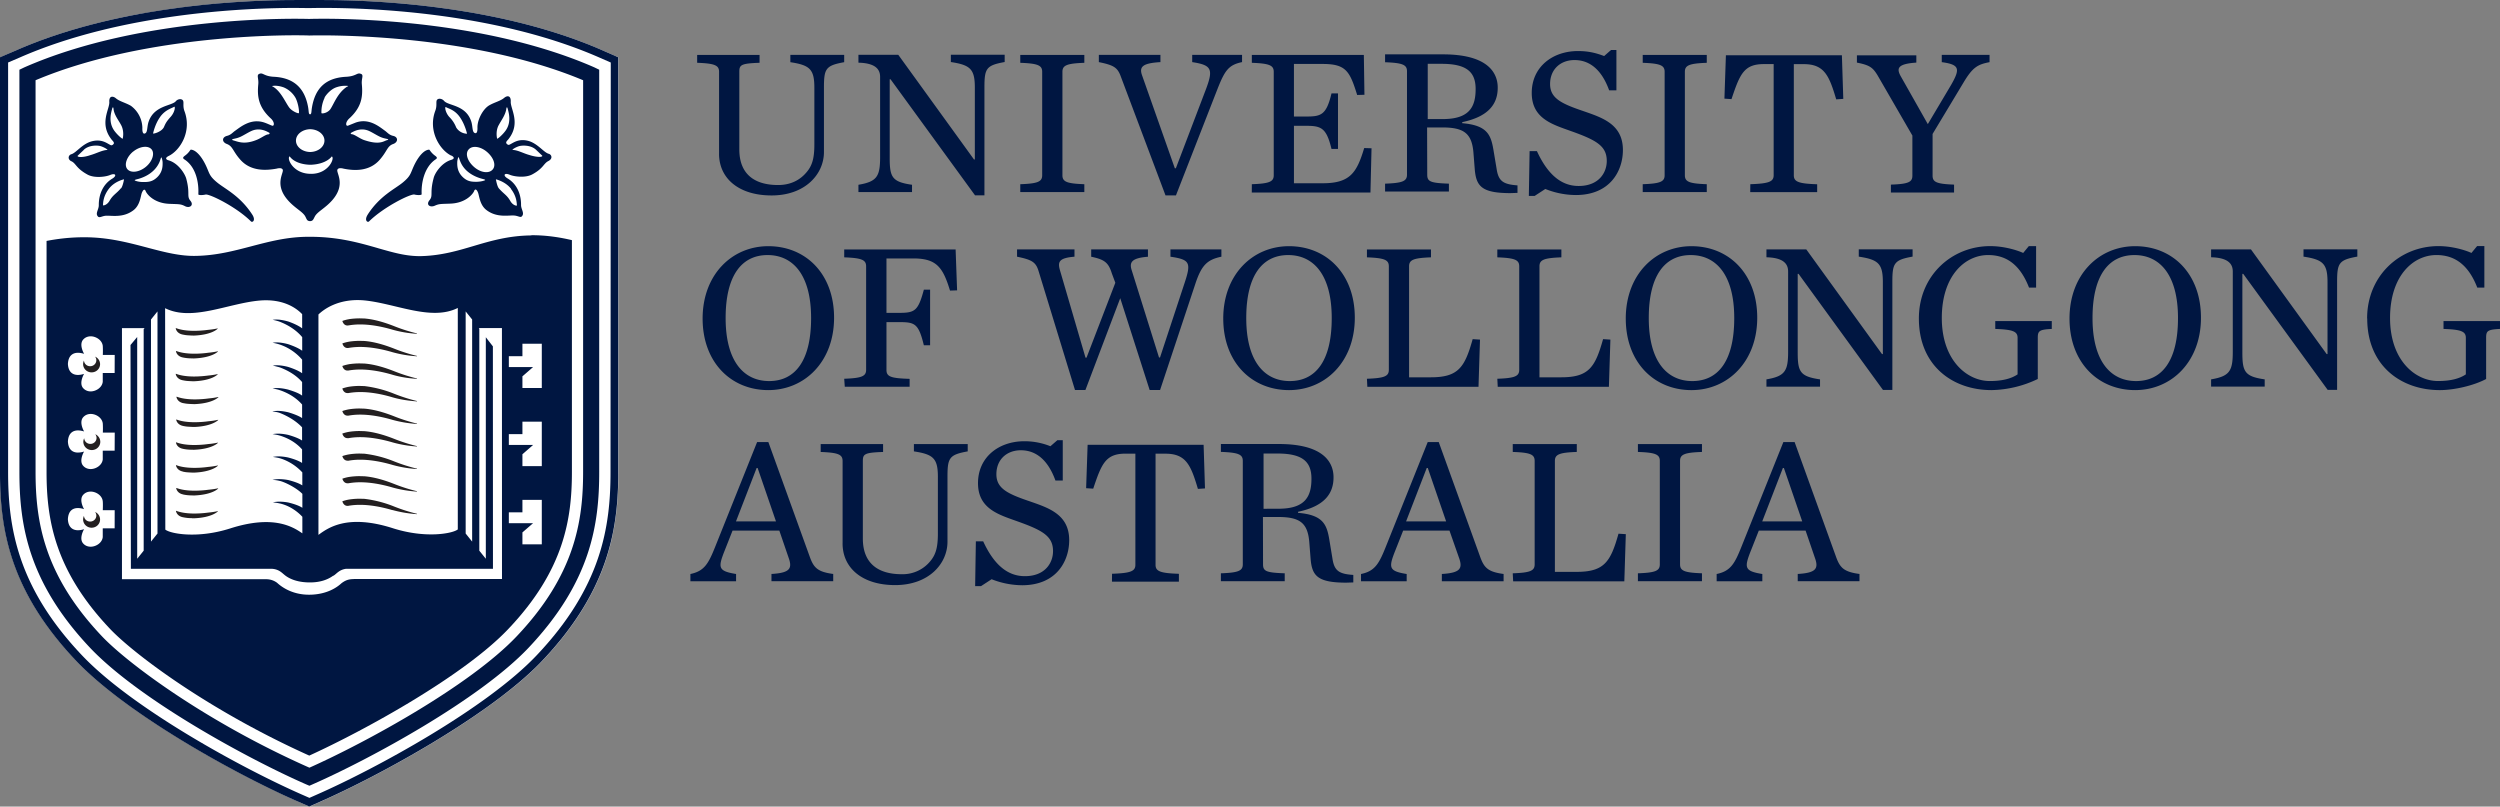
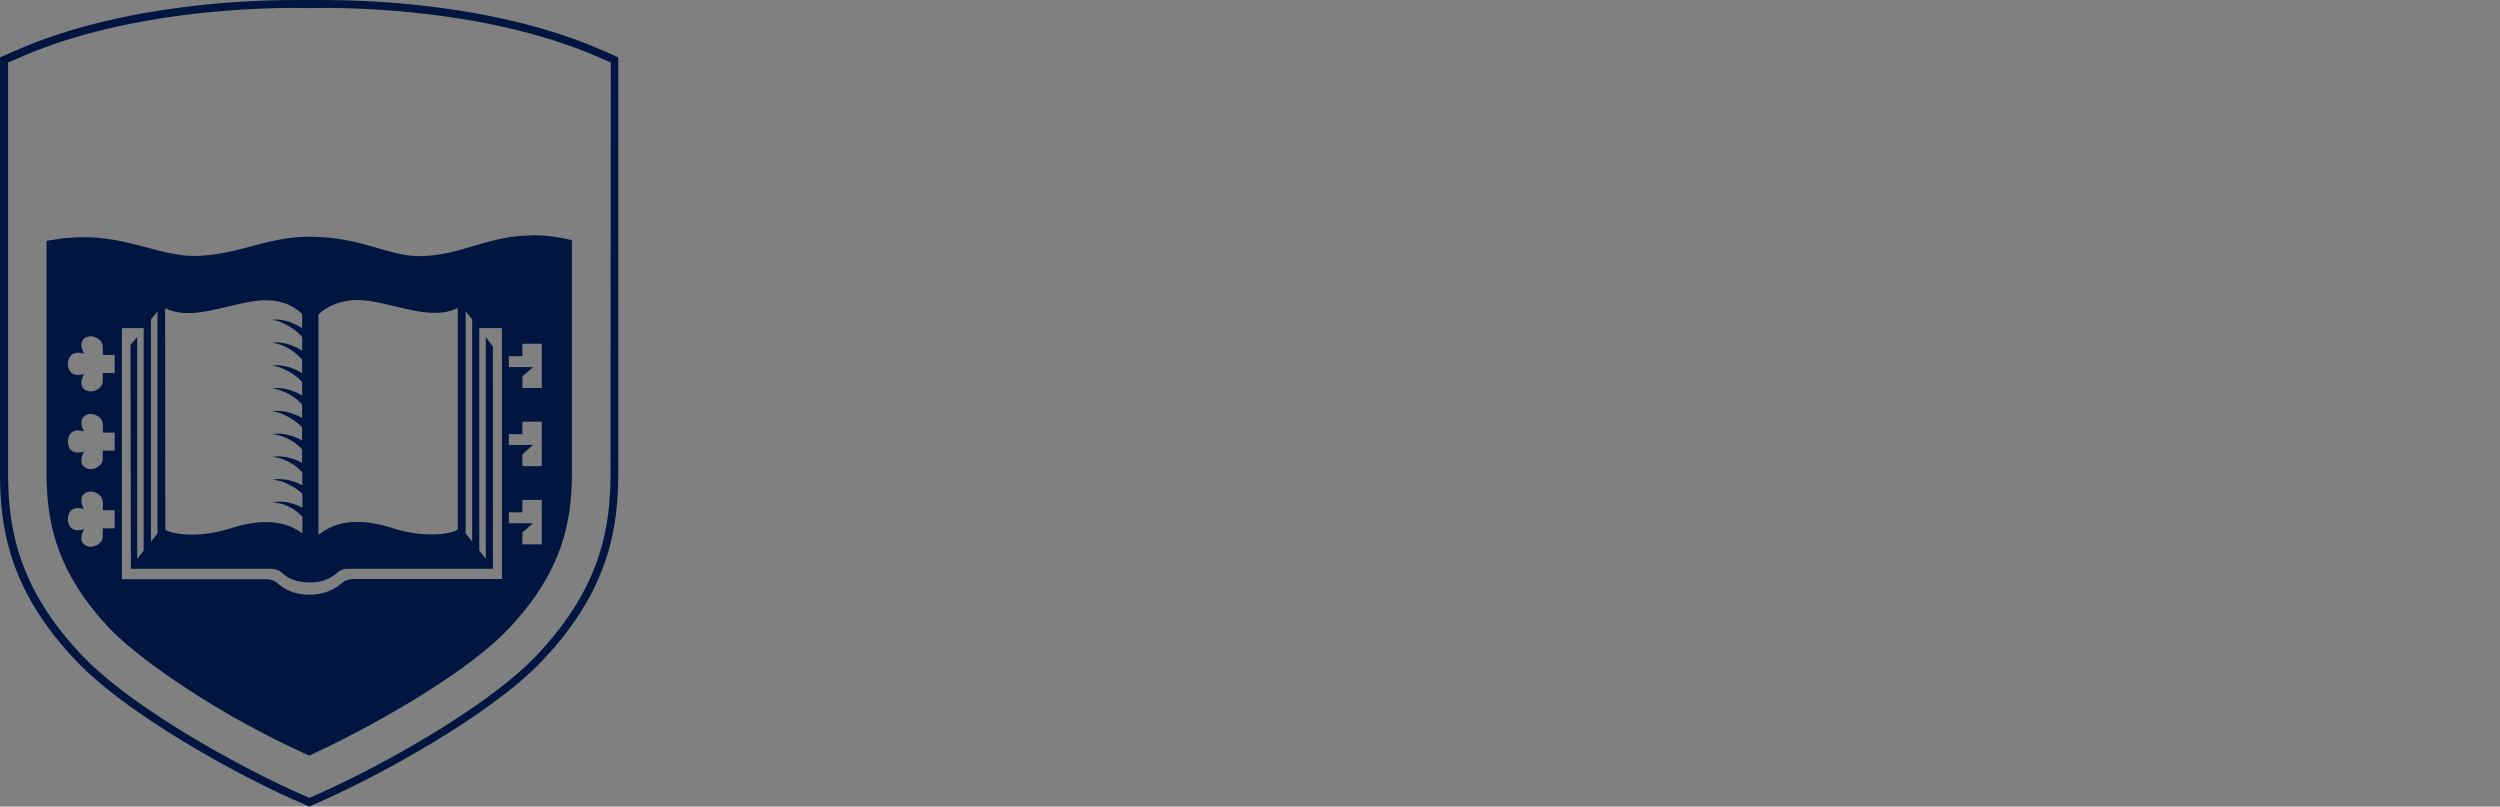
<svg xmlns="http://www.w3.org/2000/svg" width="307.212" height="99.116" viewBox="0 0 307.212 99.116">
  <rect x="0" y="0" width="307.212" height="99.116" fill="#808080" stroke="none" />
-   <path fill="#001641" d="M88.363 18.84V8.82c0-.796-.54-1.024-2.693-1.104v-.968h7.668v.968c-2.277.08-2.487.257-2.487 1.105v9.534c0 3.074 1.895 4.382 4.764 4.382 1.384 0 2.436-.489 3.205-1.252.922-.922 1.253-1.822 1.253-3.74v-6.973c0-2.277-.57-2.766-2.95-3.13v-.9h6.615v.9c-2.277.41-2.487.797-2.487 3.13v7.912c0 2.72-2.306 5.333-6.431 5.333-4.052 0-6.46-2.106-6.46-5.123m21.073-9.156h-.102v9.666c0 2.361.285 2.948 2.743 3.301v.893h-6.585v-.893c2.277-.386 2.663-1.024 2.663-3.386v-9.87c0-.95-.587-1.696-2.663-1.747v-.969h4.895l9.307 12.865h.102v-8.845c0-2.277-.569-2.766-2.948-3.13V6.73h6.614v.893c-2.277.41-2.487.797-2.487 3.13v13.25h-1.156L109.433 9.739zm15.943 12.898c2.152-.074 2.693-.308 2.693-1.098V8.823c0-.797-.54-1.025-2.693-1.105v-.969h7.872v.969c-2.152.08-2.692.308-2.692 1.105v12.715c0 .797.54 1.024 2.692 1.098v.969h-7.872v-.969zM137.75 9.454c-.41-1.138-.82-1.435-2.72-1.821V6.74h7.569v.893c-2.232.131-2.618.587-2.26 1.616l4.03 11.43h.125l3.717-9.762c.922-2.465.643-2.92-1.708-3.284V6.74h6.126v.893c-1.663.341-2.123 1.053-3 3.255l-5.124 13.126h-1.28l-5.475-14.56zm16.081 13.182c2.152-.074 2.692-.308 2.692-1.098V8.823c0-.797-.54-1.025-2.692-1.105v-.969h13.764l.074 4.896-.893.028c-.9-2.868-1.333-3.813-4.213-3.813h-3.558v6.46h1.411c1.896 0 2.561-.13 3.206-2.845h.797v6.83h-.797c-.638-2.663-1.309-2.846-3.206-2.846h-1.41v7.059h3.557c3.387 0 4.179-1.355 5.077-4.327l.9.03-.132 5.435h-14.583l.006-1.02zm23.45-8.003c3.228 0 4.052-1.435 4.052-3.688 0-2.105-1.104-3.102-4.178-3.102h-1.708v6.79h1.834zm-1.895 6.831c0 .853.382 1.025 2.663 1.105v.968h-7.844v-.968c2.152-.074 2.693-.308 2.693-1.105V8.754c0-.797-.54-1.025-2.693-1.105V6.68h7.126c5.123 0 6.717 1.976 6.717 4.099 0 2.049-1.179 3.558-4.36 4.23v.131c3.103.257 3.53 1.458 3.842 3.33l.386 2.306c.228 1.48.797 1.878 2.561 2.004v.922l-.853.03c-3.614 0-4.252-.871-4.41-3.074l-.155-1.947c-.205-2.38-1.23-3.051-3.87-3.051h-1.82l.017 5.804zm12.58-2.891h.899c1.355 2.949 3.051 4.281 5.123 4.281 2.487 0 3.46-1.638 3.46-3.074 0-1.844-1.281-2.56-4.382-3.665-2.277-.82-4.838-1.536-4.838-4.69 0-3.205 2.56-5.152 5.692-5.152 1.435 0 2.38.308 3.206.614l.841-.74h.666v4.95h-.893c-.853-2.361-2.26-3.716-4.257-3.716-1.69 0-3 1.105-3 2.949 0 1.747 1.383 2.408 4.127 3.335 2.277.797 4.821 1.594 4.821 4.764 0 2.538-1.536 5.538-5.794 5.538a10.136 10.136 0 0 1-3.74-.746l-1.308.853h-.717l.093-5.501zm13.899 4.063c2.152-.074 2.693-.308 2.693-1.098V8.823c0-.797-.54-1.025-2.693-1.105v-.969h7.872v.969c-2.152.08-2.692.308-2.692 1.105v12.715c0 .797.54 1.024 2.692 1.098v.969h-7.872v-.969zm13.222 0c2.277-.074 2.869-.308 2.869-1.098V7.876h-1.207c-2.46 0-2.95 1.253-3.974 4.304l-.87-.058.182-5.333h14.253l.172 5.362-.87.058c-.854-2.869-1.436-4.326-3.974-4.326h-1.235v13.661c0 .797.592 1.025 2.869 1.099v.968h-8.226l.011-.975zm24.664-12.181c1.128-1.976 1.105-2.516-1.138-2.817v-.894h5.873v.894c-1.462.283-2.078.614-3.232 2.56l-3.768 6.262v5.123c0 .797.489 1.024 2.64 1.104v.969h-7.763v-.969c2.152-.073 2.64-.307 2.64-1.104v-4.924l-4.279-7.4c-.592-.969-.967-1.253-2.538-1.565V6.8h7.302v.893c-2.277.154-2.465.683-1.924 1.662l3.335 5.898 2.852-4.8zM99.672 39.086c0-5.35-2.255-7.742-5.351-7.742s-5.152 2.391-5.152 7.742c0 5.35 2.255 7.741 5.35 7.741s5.153-2.357 5.153-7.741m-13.331.058c0-5.407 3.614-8.892 8.071-8.892 4.588 0 8.083 3.382 8.083 8.789s-3.614 8.896-8.083 8.896c-4.587 0-8.071-3.415-8.071-8.793m17.4 7.398c2.152-.074 2.692-.308 2.692-1.099V32.728c0-.797-.54-1.024-2.692-1.105v-.968h13.689l.183 5.025-.871.029c-.87-2.846-1.639-3.95-4.507-3.95h-3.302v6.687h1.594c1.895 0 2.306-.256 3-2.846h.768v6.83h-.768c-.643-2.663-1.105-2.845-3-2.845h-1.594v5.873c0 .842.558 1.025 2.846 1.098v.969h-7.969l-.069-.983zm32.888-12.943c-.41-1.309-.87-1.708-2.538-2.05v-.899h6.974v.9c-1.976.154-2.277.665-2.027 1.56l3.386 10.815h.125l3-9.096c.853-2.561.695-2.927-1.719-3.284v-.9h6.262v.9c-1.748.359-2.436 1.053-3.177 3.255l-4.36 13.126h-1.28l-3.615-11.282-4.28 11.282h-1.28l-4.458-14.561c-.341-1.15-.797-1.435-2.663-1.822v-.9h7.058v.9c-1.877.154-2.078.614-1.799 1.617l3.154 10.79h.125l3.54-9.203-.428-1.148zm27.02 5.487c0-5.35-2.254-7.742-5.35-7.742s-5.153 2.391-5.153 7.742c0 5.35 2.255 7.741 5.351 7.741 3.098 0 5.152-2.357 5.152-7.741m-13.33.058c0-5.407 3.615-8.892 8.084-8.892 4.587 0 8.082 3.382 8.082 8.789s-3.614 8.896-8.082 8.896c-4.59 0-8.083-3.415-8.083-8.793m17.655 7.398c2.152-.074 2.692-.308 2.692-1.099V32.728c0-.797-.54-1.024-2.692-1.105v-.968h7.871v.968c-2.151.08-2.692.308-2.692 1.105v13.637h2.663c3.382 0 4.18-1.207 5.152-4.69l.9.058-.183 5.795h-13.661l-.05-.986zm16.023 0c2.152-.074 2.692-.308 2.692-1.099V32.728c0-.797-.54-1.024-2.692-1.105v-.968h7.872v.968c-2.152.08-2.693.308-2.693 1.105v13.637h2.664c3.386 0 4.178-1.207 5.152-4.69l.9.058-.184 5.795h-13.661l-.05-.986zm29.114-7.456c0-5.35-2.255-7.742-5.35-7.742-3.097 0-5.153 2.391-5.153 7.742 0 5.35 2.255 7.741 5.351 7.741s5.152-2.357 5.152-7.741m-13.33.058c0-5.407 3.615-8.892 8.072-8.892 4.588 0 8.083 3.382 8.083 8.789s-3.614 8.896-8.083 8.896c-4.589 0-8.071-3.415-8.071-8.793m21.231-5.494h-.103v9.666c0 2.362.285 2.948 2.744 3.301v.893h-6.586v-.893c2.277-.386 2.664-1.024 2.664-3.386v-9.87c0-.95-.587-1.696-2.664-1.747v-.969h4.896l9.306 12.865h.103v-8.845c0-2.277-.57-2.766-2.96-3.13v-.896h6.614v.893c-2.277.41-2.487.797-2.487 3.13v13.25h-1.156L221.014 33.65zm14.787 5.482c0-5.281 4.052-8.89 8.766-8.89 1.56 0 3.154.432 4.052.841l.694-.842h.893v5.1h-.87c-1.054-2.72-2.693-4.001-5.026-4.001-2.817 0-5.692 2.504-5.692 7.741 0 5.203 3.103 7.741 5.897 7.741 1.56 0 2.664-.307 3.416-.819v-4.485c0-.797-.587-1.024-2.744-1.098v-.969h6.945v.969c-1.56.074-1.72.256-1.72 1.098v5.054a13.662 13.662 0 0 1-5.691 1.366c-4.742 0-8.92-2.977-8.92-8.794m31.841-.058c0-5.35-2.26-7.742-5.35-7.742-3.092 0-5.153 2.391-5.153 7.742 0 5.35 2.255 7.741 5.35 7.741 3.097 0 5.153-2.357 5.153-7.741m-13.331.058c0-5.407 3.614-8.892 8.071-8.892 4.588 0 8.083 3.382 8.083 8.789s-3.614 8.896-8.083 8.896c-4.587 0-8.071-3.415-8.071-8.793m21.345-5.494h-.103v9.666c0 2.362.286 2.948 2.744 3.301v.893h-6.586v-.893c2.277-.386 2.664-1.024 2.664-3.386v-9.87c0-.95-.587-1.696-2.664-1.747v-.969h4.896l9.306 12.865h.103v-8.845c0-2.277-.57-2.766-2.95-3.13v-.896h6.615v.893c-2.277.41-2.487.797-2.487 3.13v13.25h-1.156L275.656 33.65zm15.226 5.482c0-5.281 4.052-8.89 8.766-8.89 1.565 0 3.154.432 4.054.841l.694-.842h.893v5.1h-.87c-1.054-2.72-2.693-4.001-5.026-4.001-2.817 0-5.692 2.504-5.692 7.741 0 5.203 3.103 7.741 5.897 7.741 1.565 0 2.664-.307 3.416-.819v-4.485c0-.797-.587-1.024-2.744-1.098v-.969h6.945v.969c-1.56.074-1.708.256-1.708 1.098v5.054c-1.536.82-3.95 1.366-5.692 1.366-4.742 0-8.92-2.977-8.92-8.794M95.357 64.074l-2.255-6.563h-.125l-2.538 6.563h4.918zm.41 1.127H90.02l-.95 2.408c-.854 2.152-.854 2.561 1.383 2.927v.893H84.84v-.893c1.741-.36 2.232-1.309 3.074-3.416l5.123-12.795h1.383l5.101 14.128c.484 1.332.967 1.821 2.869 2.078v.893h-7.588v-.893c2.232-.132 2.585-.643 2.123-1.947l-1.158-3.383zm7.775 1.462V56.645c0-.797-.54-1.024-2.692-1.105v-.968h7.668v.968c-2.277.074-2.487.257-2.487 1.105v9.534c0 3.074 1.895 4.382 4.764 4.382A4.383 4.383 0 0 0 114 69.31c.922-.922 1.252-1.821 1.252-3.746v-6.966c0-2.277-.569-2.766-2.948-3.13v-.9h6.614v.9c-2.277.41-2.487.797-2.487 3.13v7.969c0 2.72-2.306 5.333-6.432 5.333-4.051 0-6.46-2.106-6.46-5.123m16.38-.255h.899c1.355 2.948 3.051 4.28 5.123 4.28 2.487 0 3.46-1.638 3.46-3.073 0-1.844-1.281-2.56-4.382-3.665-2.277-.82-4.838-1.536-4.838-4.69 0-3.206 2.561-5.152 5.693-5.152a8.48 8.48 0 0 1 3.205.614l.853-.74h.665v4.952h-.9c-.852-2.362-2.259-3.717-4.256-3.717-1.69 0-3 1.105-3 2.949 0 1.748 1.383 2.408 4.127 3.335 2.277.797 4.821 1.594 4.821 4.764 0 2.538-1.536 5.538-5.794 5.538a10.343 10.343 0 0 1-3.74-.74l-1.308.853h-.717l.088-5.508zm16.733 3.984c2.277-.073 2.868-.308 2.868-1.098V55.746h-1.207c-2.46 0-2.949 1.252-3.973 4.303l-.871-.057.183-5.334h14.253l.17 5.362-.87.058c-.854-2.868-1.436-4.326-3.974-4.326H142v13.661c0 .797.592 1.025 2.868 1.099v.968h-8.225l.008-.975zm20.452-7.991c3.227 0 4.053-1.435 4.053-3.688 0-2.105-1.105-3.096-4.178-3.096h-1.708v6.79l1.833-.006zm-1.896 6.83c0 .853.387 1.025 2.664 1.105v.969h-7.844v-.969c2.152-.074 2.692-.308 2.692-1.105v-12.71c0-.797-.54-1.025-2.692-1.105v-.968h7.125c5.123 0 6.717 1.975 6.717 4.098 0 2.05-1.178 3.563-4.36 4.23v.131c3.103.257 3.54 1.458 3.849 3.33l.381 2.307c.228 1.48.797 1.877 2.561 1.991v.922l-.853.029c-3.614 0-4.252-.87-4.406-3.074l-.154-1.947c-.205-2.39-1.23-3.05-3.87-3.05h-1.822l.012 5.816zm22.5-5.27l-2.254-6.563h-.132l-2.538 6.563h4.924zm.41 1.127h-5.692l-.95 2.408c-.854 2.152-.854 2.561 1.383 2.927v.893h-5.612v-.893c1.741-.36 2.232-1.309 3.074-3.416l5.123-12.795h1.355l5.1 14.128c.485 1.332.967 1.821 2.869 2.078v.893h-7.588v-.893c2.232-.132 2.585-.643 2.123-1.947l-1.185-3.383zm7.776 5.248c2.151-.074 2.692-.308 2.692-1.098V56.636c0-.797-.54-1.025-2.692-1.099v-.968h7.87v.968c-2.151.074-2.691.308-2.691 1.099v13.637h2.663c3.386 0 4.179-1.208 5.152-4.69l.9.057-.183 5.795h-13.662l-.05-.986zm15.38 0c2.152-.074 2.692-.308 2.692-1.098V56.636c0-.797-.54-1.025-2.692-1.099v-.968h7.871v.968c-2.152.074-2.692.308-2.692 1.099V69.35c0 .797.54 1.024 2.692 1.098v.969h-7.871v-.969zm20.193-6.376l-2.254-6.563h-.125l-2.538 6.563h4.917zm.41 1.127h-5.747l-.951 2.408c-.853 2.152-.853 2.561 1.384 2.927v.893h-5.613v-.893c1.742-.36 2.232-1.309 3.074-3.416l5.123-12.795h1.384l5.1 14.128c.485 1.332.967 1.821 2.87 2.078v.893h-7.588v-.893c2.232-.132 2.584-.643 2.123-1.947l-1.158-3.383z" />
-   <path fill="#FFF" d="M75.41 6.788l-1.416-.618C61.293.607 45.811.009 39.742.009l-1.739.02-1.731-.02c-6.07 0-21.547.598-34.248 6.161l-1.42.618-.582.255v50.958c0 6.931 1.133 14.536 9.356 23.21 6.321 6.66 20.099 14.157 27.301 17.308l1.344.598.391-.171.949-.423c7.202-3.166 20.976-10.664 27.277-17.308 8.223-8.674 9.356-16.283 9.356-23.21V7.043l-.586-.255z" />
  <g fill="#001641">
-     <path d="M10.299 18.407c.665-.625 1.757-.556 2.112-.434.357.122.753.333.8.457-.617.003-1.326.414-2.09.628-.81.29-1.6.307-1.592.093l.776-.738m3.496-5.11c.037-.15.132-.144.144.03.064.782.648 1.465.961 2.078.396.782.173 1.63.173 1.63-.037.066-.665-.458-1.048-1-.773-1.099-.336-2.315-.231-2.744m1.072 9.822c-.58.694-.976.802-1.404 1.546-.327.567-.825.628-.816.541.029-.295.017-1.082.732-2.015.715-.932 1.858-1.157 1.858-1.157s-.144.86-.37 1.114m1.487-4.515c.82-.666 1.829-.782 2.258-.29.428.492.115 1.494-.7 2.162s-1.824.788-2.258.29c-.434-.498-.116-1.497.694-2.165m3.338-4.284c.654-.891 1.442-1.042 1.685-1.216.202-.138.13.628-.39 1.21-.522.582-.629.782-.846 1.286-.29.579-1.297.853-1.331.773 0 0 .231-1.158.885-2.05m-.388 7.439c-.568.544-1.072.593-1.794.579-.522-.012-.935-.162-.956-.203-.029-.066.174-.11.42-.173.683-.188 2.026-.71 2.622-2.084.136-.333.182-.58.232-.562s.144.397.15.58c.012.468.015 1.204-.674 1.866M8.746 19.8c.626.29.568.868 2.027 1.664.826.443 2.177.281 2.75.044.7-.29.868.087.278.443-1.122.67-1.67 1.91-1.661 3.27.003.544-.472 1.013-.093 1.395.18.18.457-.04.868-.096.686-.087 2.156.33 3.482-.683.845-.642.88-1.783 1.042-2.162.211-.483.376-.425.472-.168.096.258.917 1.453 2.877 1.54 1.157.053 1.389-.002 1.95.29.563.293 1.118-.11.666-.66-.5-.6-.017-.874-.515-2.72-.173-.628-.993-1.911-2.17-2.253-.426-.124-.377-.347 0-.533 1.406-.677 2.885-3.01 1.953-5.505-.278-.738.029-1.204-.28-1.41-.224-.144-.592-.057-.797.195-.512.579-2.646.5-3.329 2.495-.231.671-.095 1.375-.492 1.467-.278.064-.29-.42-.28-.723a3.446 3.446 0 0 0-1.416-2.692c-.665-.382-1.389-.536-1.835-.918-.347-.295-.868-.341-.81.478.037.862-1.245 2.605.243 4.544.087.145.365.33.313.536-.012.043-.191.275-.37.202-.411-.164-1.005-.773-2.238-.5-1.233.272-2.018 1.447-2.605 1.609-.376.101-.521.613 0 .876m13.916-.216c1.448.961 1.752 2.953 1.68 4.263-.007.136.57.117.887.035.443-.115 3.763 1.491 5.587 3.308.185.162.619-.132.144-.859-1.493-2.298-3.334-3.132-4.295-3.922s-.938-1.082-1.325-1.945c-.602-1.337-1.346-2.084-1.922-2.099-.073-.002-.188.348-.7.724-.212.156-.388.307-.059.492m32.129-6.437c.243.174 1.033.29 1.684 1.216.651.926.889 2.049.889 2.049a1.62 1.62 0 0 1-1.332-.77 3.732 3.732 0 0 0-.845-1.289c-.521-.579-.594-1.348-.394-1.21m2.762 5.211c.434-.521 1.442-.405 2.258.29s1.158 1.638.7 2.165-1.441.405-2.257-.29c-.817-.695-1.158-1.641-.7-2.165m5.209 4.845c.715.932.694 1.72.732 2.015.009.087-.492.03-.816-.541-.429-.744-.797-.85-1.404-1.546-.223-.255-.367-1.114-.367-1.114s1.146.254 1.858 1.157m-1.526-7.78c.313-.613.868-1.297.955-2.078.015-.174.108-.185.145-.035.107.405.544 1.65-.232 2.744-.382.539-1.013 1.063-1.048.999 0 0-.226-.848.174-1.63m-2.605 6.926c-.723.015-1.224-.035-1.794-.58-.688-.665-.686-1.397-.674-1.866.003-.18.105-.585.153-.579.05.006.093.232.232.562.57 1.374 1.939 1.896 2.625 2.084.243.066.448.11.417.173-.018.038-.434.188-.956.202m5.095-4.363c.356-.115 1.447-.185 2.113.434l.775.738c.006.214-.787.168-1.591-.093-.767-.211-1.447-.622-2.09-.625.052-.124.443-.339.8-.457m-8.309 1.143c.382.182.425.405 0 .533-1.175.342-2.026 1.62-2.17 2.252-.499 1.852-.015 2.124-.516 2.721-.454.58.104.912.665.66.562-.252.768-.203 1.949-.255 1.962-.087 2.784-1.28 2.877-1.54s.29-.29.471.165c.168.376.203 1.52 1.043 2.162 1.325 1.013 2.792.6 3.481.683.44.052.718.275.868.096.376-.376-.096-.854-.093-1.395.012-1.366-.538-2.605-1.661-3.27-.594-.354-.422-.736.278-.444.573.238 1.925.4 2.75-.043 1.424-.764 1.369-1.349 2.026-1.664.522-.29.376-.773 0-.874-.616-.165-1.4-1.337-2.604-1.61-1.205-.271-1.824.337-2.238.502-.18.072-.359-.16-.37-.203-.058-.208.223-.39.31-.536 1.485-1.933.202-3.676.243-4.544.035-.82-.463-.773-.81-.477-.446.381-1.173.535-1.836.917-.752.434-1.447 1.722-1.447 2.692.012.301-.003.782-.28.724-.406-.093-.267-.794-.493-1.468-.68-2.026-2.816-1.881-3.328-2.495-.209-.246-.58-.34-.797-.194-.29.202-.005.671-.283 1.41-.932 2.489.579 4.833 1.953 5.505m-10.246 7.235c-.471.73-.037 1.022.145.86 1.852-1.818 5.14-3.425 5.586-3.309.29.082.868.102.889-.035-.073-1.313.29-3.299 1.678-4.263.334-.188.156-.339-.058-.492-.512-.382-.627-.724-.703-.724-.58.012-1.32.762-1.922 2.099-.387.868-.365 1.152-1.325 1.945s-2.808 1.62-4.295 3.922" />
-     <path d="M39.88 11.99c.237-.417.801-1.031 1.426-1.254.66-.232 1.158-.194 1.337-.188.211.006.156.05-.017.115-1.158.782-1.58 2.084-2.027 2.75-.347.493-1.071.594-1.1.475a4.053 4.053 0 0 1 .406-1.899m-1.638 9.37h-.115c-2.194-.018-2.959-1.969-2.547-2.142 0 0 .521.935 2.423 1.028l.101-.003h.02l.082.003c1.928-.087 2.538-1.025 2.538-1.025.405.173-.356 2.121-2.495 2.142m-4.698-10.695c-.16-.096-.226-.087-.018-.115s.651-.047 1.312.188a3.04 3.04 0 0 1 1.427 1.253c.3.53.498 1.58.434 1.899-.024.115-.868-.214-1.216-.712-.498-.71-1.005-1.94-1.94-2.513m4.536 5.21h.015c.966.02 1.745.636 1.745 1.4s-.776 1.381-1.745 1.401h-.012c-.967-.02-1.745-.636-1.745-1.4s.781-1.38 1.745-1.401m5.071.425c.367-.208 1.204-.648 2.18-.202.387.173.96.541 1.345.715.455.202.69.202.97.29.073.022-.017.098-.107.115-.4.087-.868.66-2.851-.015-.58-.211-1.143-.689-1.5-.715-.144-.009-.167-.115-.04-.19m-10.217.21c-.354.03-.903.492-1.506.712-1.488.58-2.237.174-2.836.018-.087-.023-.124-.11-.052-.136.278-.087.515-.087.97-.29.384-.173.954-.538 1.345-.714.978-.446 1.811-.006 2.18.202.126.073.049.203-.096.211m5.21-2.494a.125.125 0 0 1-.072.029v-.006l-.011.006a.182.182 0 0 1-.073-.03c-.11-.086-.075-.37-.165-.867-.416-2.316-1.737-3.59-4.196-3.716-1.24-.058-1.331-.545-1.78-.368-.406.156-.073.536-.145 1.289-.139 1.447-.003 2.76 1.485 4.148.573.492.486 1.024.226.943-.188-.058-.556-.243-.932-.376-1.67-.579-2.938.515-3.639 1.008-.29.202-.492.492-.97.613-.674.173-.648.782-.02 1.004.733.29.715.868 1.598 1.873 1.314 1.546 3.285 1.372 4.486 1.158.636-.165.747.058.776.135.144.405-1.085 1.806.648 3.763.874.984 1.814 1.389 2.124 1.983.18.342.191.52.513.561v.003l.058.003h.023l.058-.006c.29-.037.333-.222.513-.561.31-.596 1.25-.996 2.124-1.983 1.731-1.96.5-3.358.648-3.763.03-.078.136-.3.773-.135 1.201.243 3.17.416 4.486-1.158.886-1.037.868-1.615 1.598-1.873.625-.22.65-.868-.024-1.004-.477-.116-.68-.405-.966-.613-.695-.493-1.969-1.612-3.639-1.008l-.932.376c-.29.081-.347-.454.226-.943 1.485-1.39 1.62-2.67 1.485-4.148-.073-.753.29-1.158-.144-1.289-.452-.173-.542.304-1.78.368-2.49.124-3.784 1.371-4.197 3.716-.087.492-.053.776-.165.868m33.477 43.955c0 6.032-.99 12.654-8.163 20.22-5.745 6.062-18.48 13.02-25.47 16.143-12.786-5.664-22.404-12.886-25.49-16.143C5.355 70.63 4.37 64.006 4.37 57.974V9.859c13.856-5.838 31.882-5.563 33.523-5.5.038.004.082.004.122.004s.082 0 .116-.003c1.644-.038 19.67-.313 33.526 5.5l-.002 48.114zM38.01 2.328c-1.488-.046-20.39-.474-35.023 5.952l-.602.29V58c0 6.447 1.057 13.527 8.684 21.605 6.078 6.41 19.508 13.696 26.547 16.779l.405.173.405-.179c7.04-3.097 20.464-10.382 26.524-16.776 7.659-8.104 8.684-15.158 8.684-21.604V8.566l-.602-.29C58.366 1.851 39.466 2.28 38.01 2.326" />
    <path d="M75.024 58.002c0 6.727-1.1 14.113-9.089 22.539-6.194 6.542-19.826 13.951-26.962 17.086l-.949.42-.955-.42C29.94 94.5 16.307 87.103 10.085 80.54 2.095 72.118.996 64.729.996 58.002V7.68l1.447-.62C14.976 1.568 30.297.974 36.3.974l1.736.02a65.731 65.731 0 0 1 1.734-.02c6.006 0 21.332.594 33.865 6.088l1.419.619-.03 50.322zm.39-51.214l-1.418-.619C61.289.603 45.81.004 39.741.004c-.892 0-1.494-.008-1.737 0-.243-.008-.846 0-1.737 0-6.067 0-21.543.6-34.241 6.165l-1.447.62-.58.254V58c0 6.926 1.13 14.536 9.355 23.207 6.32 6.666 20.096 14.183 27.3 17.31L38 99.11l1.343-.594c7.201-3.163 20.978-10.663 27.277-17.309 8.22-8.671 9.355-16.28 9.355-23.207V7.043l-.56-.255z" />
  </g>
-   <path fill="#231F20" d="M42.733 56.619a.793.793 0 0 0 .174-.02c.447-.073.9-.109 1.354-.108 1.157 0 2.518.214 3.96.636.985.277 1.996.448 3.018.51l.003-.046a20.724 20.724 0 0 1-2.767-.877 14.325 14.325 0 0 0-3.694-.961l-.579-.018c-.446 0-.883.03-1.351.108a5.4 5.4 0 0 0-.782.202c.003.006.124.565.636.565m.03-2.761a.793.793 0 0 0 .174-.02 8.38 8.38 0 0 1 1.355-.108c1.157 0 2.512.214 3.959.637a14.44 14.44 0 0 0 3.019.51l.002-.047a20.39 20.39 0 0 1-2.766-.877c-1.318-.521-2.562-.868-3.694-.96l-.579-.018a8.425 8.425 0 0 0-1.351.104 5.227 5.227 0 0 0-.788.209c.003.005.124.564.637.564m.03-2.764c.058 0 .11-.006.174-.02a8.378 8.378 0 0 1 1.36-.108c1.157 0 2.517.217 3.959.642.987.269 1.998.439 3.018.507l.003-.047a20.39 20.39 0 0 1-2.766-.876c-1.318-.521-2.562-.868-3.694-.961l-.58-.018a8.255 8.255 0 0 0-1.35.105c-.252.046-.58.13-.788.208.003.006.124.565.636.565m.03 8.316a.793.793 0 0 0 .174-.02 8.422 8.422 0 0 1 1.355-.108c1.157 0 2.512.214 3.959.637.986.276 1.997.446 3.019.51l.002-.047a20.483 20.483 0 0 1-2.766-.877c-1.318-.521-2.559-.868-3.694-.96l-.579-.015a8.425 8.425 0 0 0-1.351.104 4.755 4.755 0 0 0-.782.208c.003.006.124.565.636.565M22.452 41.113c.417.082.492.088 1.071.116l.076.003.208.006.093-.003c2.212-.102 2.866-.854 2.866-.863l-.035-.014c-.376.083-.755.14-1.138.173a13.45 13.45 0 0 1-1.725.122c-1.163 0-1.852-.19-2.156-.304l-.087-.029-.03.006c-.008.035.087.637.857.787m25.77 21.561c.987.27 1.998.44 3.018.51l.003-.047a20.808 20.808 0 0 1-2.767-.877 14.384 14.384 0 0 0-3.693-.96l-.58-.015c-.452 0-.905.035-1.35.107a4.755 4.755 0 0 0-.783.209c0 .005.124.564.637.564a.74.74 0 0 0 .18-.023c.442-.07.885-.105 1.35-.105 1.158 0 2.518.217 3.96.643M22.452 43.924c.352.076.71.114 1.071.115l.076.003.208.006.093-.003c2.212-.102 2.895-.85 2.895-.862l-.035-.015a9.293 9.293 0 0 1-1.138.174c-.579.081-1.157.122-1.725.122-1.163 0-1.852-.191-2.156-.305l-.087-.023-.03.006c-.008.035.088.642.857.788m-10.767 9.45c.096.122.15.275.15.434 0 .405-.339.735-.758.735s-.738-.31-.759-.7a.96.96 0 0 0-.107.443c0 .559.463 1.013 1.042 1.013s1.042-.451 1.042-1.013c0-.405-.249-.753-.579-.915m-.057 9.546c.096.122.15.275.15.434 0 .405-.339.735-.758.735s-.739-.31-.759-.7a.95.95 0 0 0-.107.443c0 .556.463 1.013 1.042 1.013s1.042-.452 1.042-1.013a1.01 1.01 0 0 0-.607-.918m31.042-14.611a.755.755 0 0 0 .174-.02 8.61 8.61 0 0 1 1.36-.108c1.186 0 2.517.214 3.959.643.868.254 1.881.425 3.018.506l.003-.046a20.39 20.39 0 0 1-2.766-.877 14.413 14.413 0 0 0-3.694-.96l-.58-.018a8.425 8.425 0 0 0-1.35.104 5.227 5.227 0 0 0-.788.209c.003.005.124.564.636.564m-31.017-4.469c.096.122.15.276.15.435 0 .405-.339.735-.758.735s-.739-.31-.759-.7a.95.95 0 0 0-.107.442c0 .556.463 1.013 1.042 1.013s1.042-.451 1.042-1.013a1.01 1.01 0 0 0-.607-.917m31.045-3.835a.812.812 0 0 0 .168-.018c.45-.072.905-.108 1.36-.107 1.157 0 2.518.217 3.959.642.985.278 1.997.45 3.019.51l.002-.047a20.586 20.586 0 0 1-2.766-.877c-1.318-.52-2.562-.868-3.694-.96l-.579-.015c-.417.001-.832.03-1.245.087l-.05.006-.057.014a4.755 4.755 0 0 0-.782.209c0 .005.124.564.637.564m.025 5.534a.755.755 0 0 0 .174-.02 8.61 8.61 0 0 1 1.36-.107c1.157 0 2.517.214 3.959.642 1.152.339 2.17.446 3.018.507l.003-.047a20.39 20.39 0 0 1-2.766-.877c-1.314-.52-2.559-.868-3.694-.96l-.58-.015a9.12 9.12 0 0 0-1.235.084l-.047.006a.196.196 0 0 0-.07.014c-.267.05-.53.119-.787.209.003.006.124.564.637.564m.031-2.773a.794.794 0 0 0 .17-.02 8.404 8.404 0 0 1 1.36-.108c1.158 0 2.518.217 3.96.643.986.274 1.997.444 3.018.506l.003-.046a19.822 19.822 0 0 1-2.766-.877c-1.318-.52-2.562-.868-3.694-.96l-.58-.015c-.414 0-.827.03-1.238.087l-.047.006-.066.014a4.755 4.755 0 0 0-.782.208c0 .006.124.565.637.565M23.6 63.684l.208.006.093-.003c2.215-.101 2.871-.853 2.895-.862l-.035-.015a8.745 8.745 0 0 1-1.137.174c-.572.078-1.149.119-1.726.122-1.157 0-1.852-.191-2.156-.304l-.087-.03h-.03c-.008.036.088.643.857.788.352.076.712.114 1.072.113l.046.011zm-1.148-8.536c.352.076.71.115 1.071.116l.076.003.208.005.093-.003c2.212-.101 2.895-.853 2.895-.862l-.035-.014a8.847 8.847 0 0 1-1.138.17 12.9 12.9 0 0 1-1.725.122c-1.163 0-1.852-.19-2.156-.304l-.087-.023-.03.006c-.008.034.088.642.857.787m0 5.61c.352.076.71.114 1.071.116l.076.003.208.006.093-.003c2.212-.102 2.895-.85 2.895-.863l-.035-.014a8.847 8.847 0 0 1-1.138.17 12.9 12.9 0 0 1-1.725.122c-1.163 0-1.852-.19-2.156-.304l-.087-.023h-.03c-.008.035.088.642.857.788m-.058-14.031c.417.082.492.087 1.071.116l.076.003.208.005.093-.003c2.212-.101 2.866-.853 2.866-.862l-.035-.014c-.376.082-.755.14-1.138.173a13.45 13.45 0 0 1-1.725.122c-1.163 0-1.852-.19-2.156-.304l-.087-.03-.03.007c-.008.035.087.637.857.787m0 11.225c.417.082.492.088 1.071.116l.076.003.208.006.093-.003c2.212-.102 2.895-.854 2.895-.863l-.035-.014a8.47 8.47 0 0 1-1.138.173c-.579.082-1.157.122-1.725.122-1.163 0-1.852-.19-2.156-.304l-.087-.029h-.03c-.008.035.088.637.857.788m0-5.607c.417.081.492.087 1.071.116l.076.003.208.006h.093c2.212-.102 2.895-.854 2.895-.863l-.035-.014c-.376.083-.755.14-1.138.173a12.9 12.9 0 0 1-1.725.122c-1.163 0-1.852-.19-2.156-.304l-.087-.029-.03.006c-.008.035.088.636.857.787m0-2.808c.417.082.492.087 1.071.116l.076.003.208.005h.093c2.212-.101 2.895-.853 2.895-.862l-.035-.014c-.375.082-.755.14-1.138.173a12.9 12.9 0 0 1-1.725.122c-1.163 0-1.852-.19-2.156-.304l-.087-.023-.03.006c-.008.034.088.642.857.787" />
  <path fill="#001641" d="M66.578 47.68h-2.38v-1.447h.015l1.297-1.128h-2.982v-1.331h1.67v-1.535h2.38v5.441zm0 9.604h-2.38v-1.476h.015l1.297-1.129h-2.982v-1.33h1.67v-1.535h2.38v5.47zm0 9.604h-2.38v-1.476h.015l1.297-1.123h-2.982v-1.331h1.67v-1.535h2.38v5.465zm-4.892 4.261H43.619c-.484.03-.964-.011-1.665.53-.585.538-1.737 1.303-3.635 1.395-2.223.107-3.63-.868-4.275-1.462a2.228 2.228 0 0 0-1.343-.434H14.987V40.324h2.779l-.11.13V67.67l-.797.993V41.412l-.822.984.046 27.497h17.271c.857.035 1.23.445 1.557.712.536.463 1.523.967 3.175.967 1.36 0 2.258-.397 2.825-.805a.418.418 0 0 0 .099-.041c.356-.214.671-.724 1.534-.833h18.033l-.009-27.33-.868-1.122v27.222l-.8-.993V40.404l-.063-.087h2.842l.007 30.832zM18.553 39.261l.8-.993v27.295l-.8.993V39.26zm1.737-1.39c3.3 1.656 7.7-.579 11.572-.934 3.062-.278 4.683 1.05 5.268 1.67v1.742c-.4-.298-.955-.573-1.702-.839-.211-.058-.862-.243-1.47-.243a4.18 4.18 0 0 0-.458.03c.153.037.443.092.81.213l.039.015c1.505.579 2.364 1.389 2.787 1.904v1.673c-.333-.24-.85-.512-1.708-.802-.203-.058-.831-.223-1.43-.223-.18 0-.348.015-.492.035.173.05.443.087.793.203l.038.011a6.221 6.221 0 0 1 2.79 1.87v1.67c-.388-.275-.944-.527-1.717-.776-.217-.058-.796-.202-1.383-.202a3.7 3.7 0 0 0-.504.034l.759.194.127.04c1.505.566 2.324 1.332 2.715 1.796v1.664c-.382-.29-.932-.498-1.714-.741-.188-.046-.764-.188-1.336-.188-.212 0-.405.02-.568.046.159.047.428.076.787.183l.174.058c1.433.503 2.258 1.273 2.657 1.737v1.664c-.382-.252-.932-.48-1.714-.715-.182-.04-.735-.168-1.285-.168-.21 0-.419.018-.625.055.012.024.04.03.073.03.159.017.399.043.723.135l.035.012c.443.167 1.823.747 2.79 1.789v1.62c-.376-.246-.926-.468-1.708-.694-.193-.04-.706-.15-1.239-.15a3.9 3.9 0 0 0-.677.058c.153.029.434.058.8.156l.037.009c1.135.33 2.113.94 2.787 1.716v1.661c-.376-.243-.926-.463-1.716-.671a6.047 6.047 0 0 0-1.158-.136c-.266 0-.507.03-.715.067.15.03.434.058.788.145l.037.011c.405.108 1.697.55 2.793 1.746v1.597c-.376-.243-.926-.451-1.708-.654a6.185 6.185 0 0 0-1.128-.115c-.296 0-.55.029-.77.078-.03.006-.058.02-.018.02.128.003.42.018.805.11l.038.01c.492.087 2.026.804 2.787 1.591v1.714c-.382-.25-.935-.455-1.728-.651a6.324 6.324 0 0 0-1.071-.105 3.598 3.598 0 0 0-.817.087c.168.03.434.041.776.122l.038.006c1.285.275 2.286 1.08 2.801 1.644v2.037c-1.233-.868-3.647-2.277-8.862-.607-4.082 1.303-7.39.636-7.978.144l-.025-27.208zm18.842.773c.625-.601 2.432-1.991 5.552-1.737 3.873.354 8.278 2.59 11.572.935v27.214c-.585.492-3.899 1.158-7.977-.144-5.644-1.806-8.018-.003-9.147.816V38.644zm18.09-.376l.797.993v27.295l-.796-.993V38.268zM14.088 45.84h-1.461v1.071c-.073.706-.826 1.187-1.483 1.187a1.21 1.21 0 0 1-.937-.417c-.463-.541-.038-1.464.127-1.737-.275.087-.527.13-.759.13-.434 0-1.172-.173-1.23-1.351.058-1.196.796-1.372 1.233-1.372.232 0 .484.044.759.13-.165-.272-.588-1.195-.128-1.737.231-.27.562-.416.938-.416.656 0 1.41.477 1.482 1.186.02.368.021.735.006 1.103h1.461l-.008 2.223zm0 9.543h-1.461v1.07c-.073.71-.826 1.187-1.483 1.187-.376 0-.709-.145-.937-.417-.463-.541-.038-1.464.127-1.737a2.514 2.514 0 0 1-.759.128c-.434 0-1.172-.173-1.23-1.351.058-1.196.796-1.372 1.233-1.372.232 0 .484.044.759.13-.165-.272-.588-1.195-.124-1.737.231-.27.561-.417.937-.417.657 0 1.41.475 1.482 1.187.02.367.021.735.006 1.103H14.1l-.012 2.226zm0 9.542h-1.461v1.072c-.073.709-.826 1.186-1.483 1.186-.376 0-.709-.144-.937-.416-.463-.542-.038-1.465.127-1.737-.275.087-.527.13-.759.13-.434 0-1.175-.174-1.233-1.354.058-1.135.7-1.372 1.23-1.372.232 0 .487.043.759.13-.165-.273-.588-1.196-.124-1.737.231-.27.561-.417.937-.417.657 0 1.41.475 1.483 1.187.029.249.017.816.005 1.1h1.462l-.006 2.228zm51.188-35.994c-2.779.029-4.97.674-7.091 1.303-1.92.57-3.902 1.157-6.302 1.236-1.837.064-3.496-.417-5.42-.967l-.024-.009c-2.28-.654-4.863-1.395-8.33-1.395h-.19c-2.606 0-4.79.58-7.11 1.187-2.074.544-4.219 1.105-6.65 1.158-1.969.064-3.946-.458-6.035-1.008l-.018-.006c-2.359-.622-4.799-1.268-7.69-1.273h-.079c-1.8 0-3.328.202-4.616.451V57.98c0 5.748.943 12.064 7.786 19.283 2.947 3.111 12.162 10.037 24.498 15.589 6.848-3.126 19.069-9.841 24.487-15.59 6.848-7.218 7.787-13.534 7.787-19.282V29.51c-1.442-.339-3.083-.607-4.955-.607l-.048.028z" />
</svg>